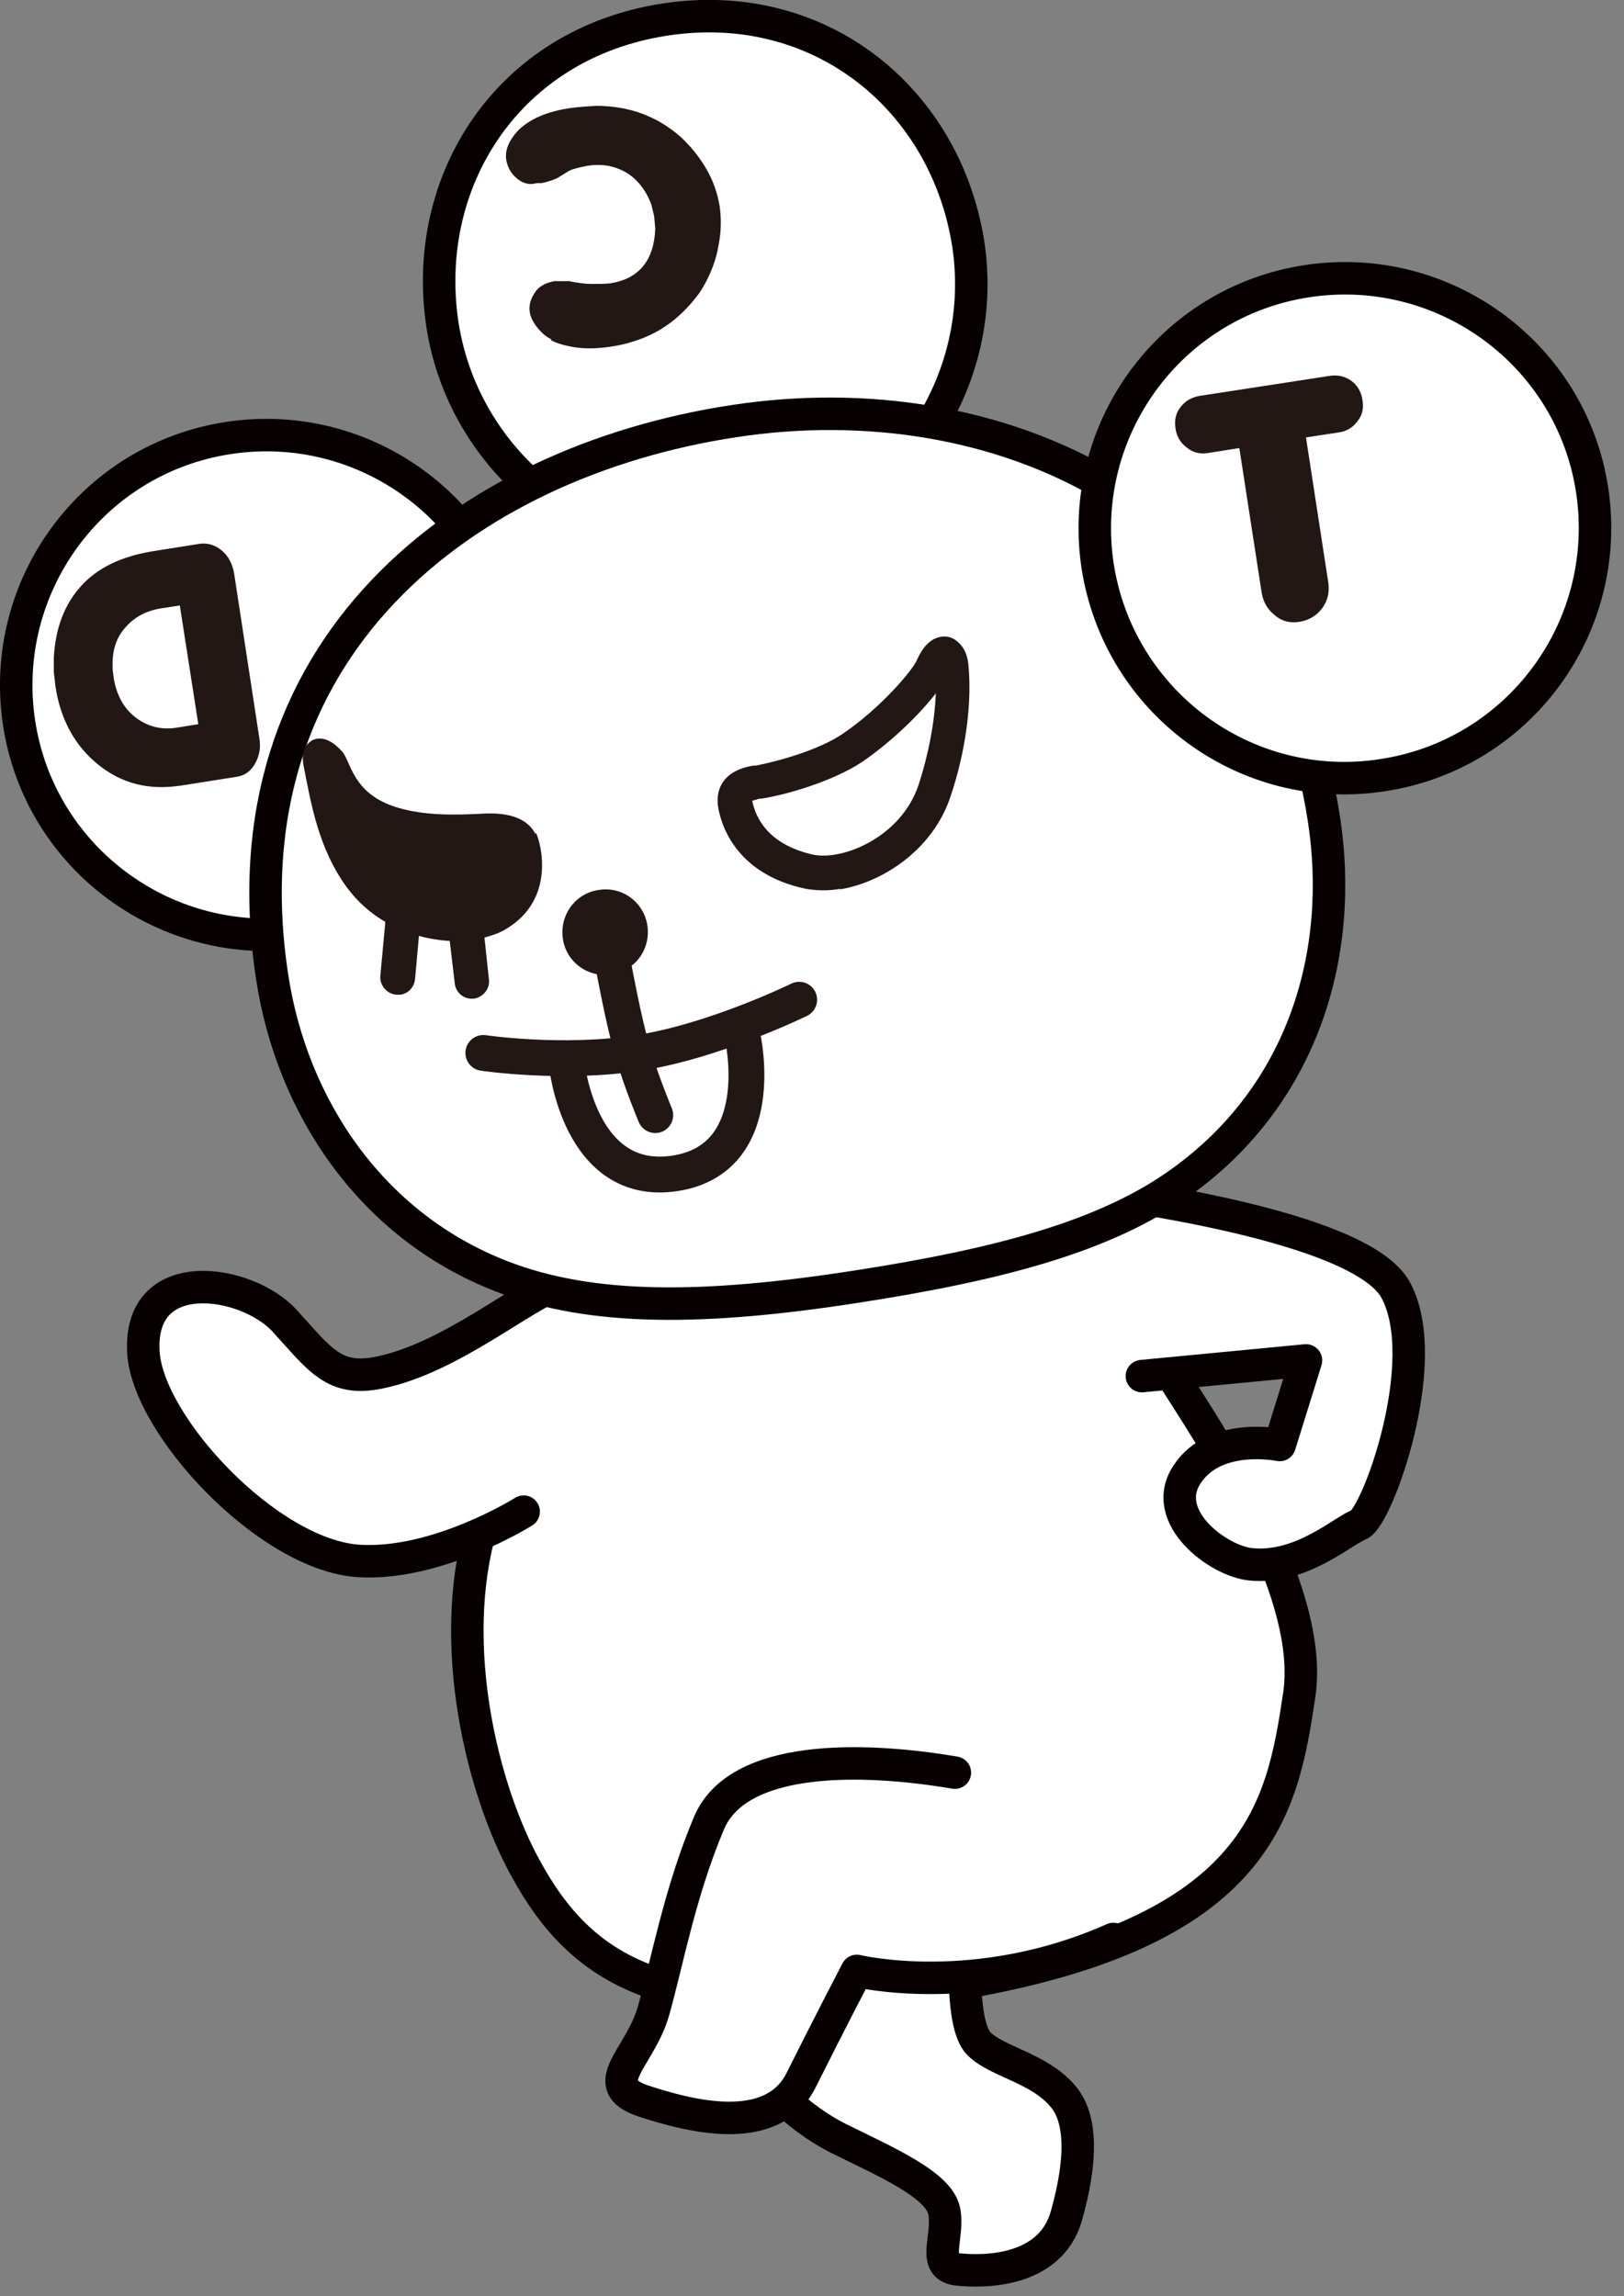
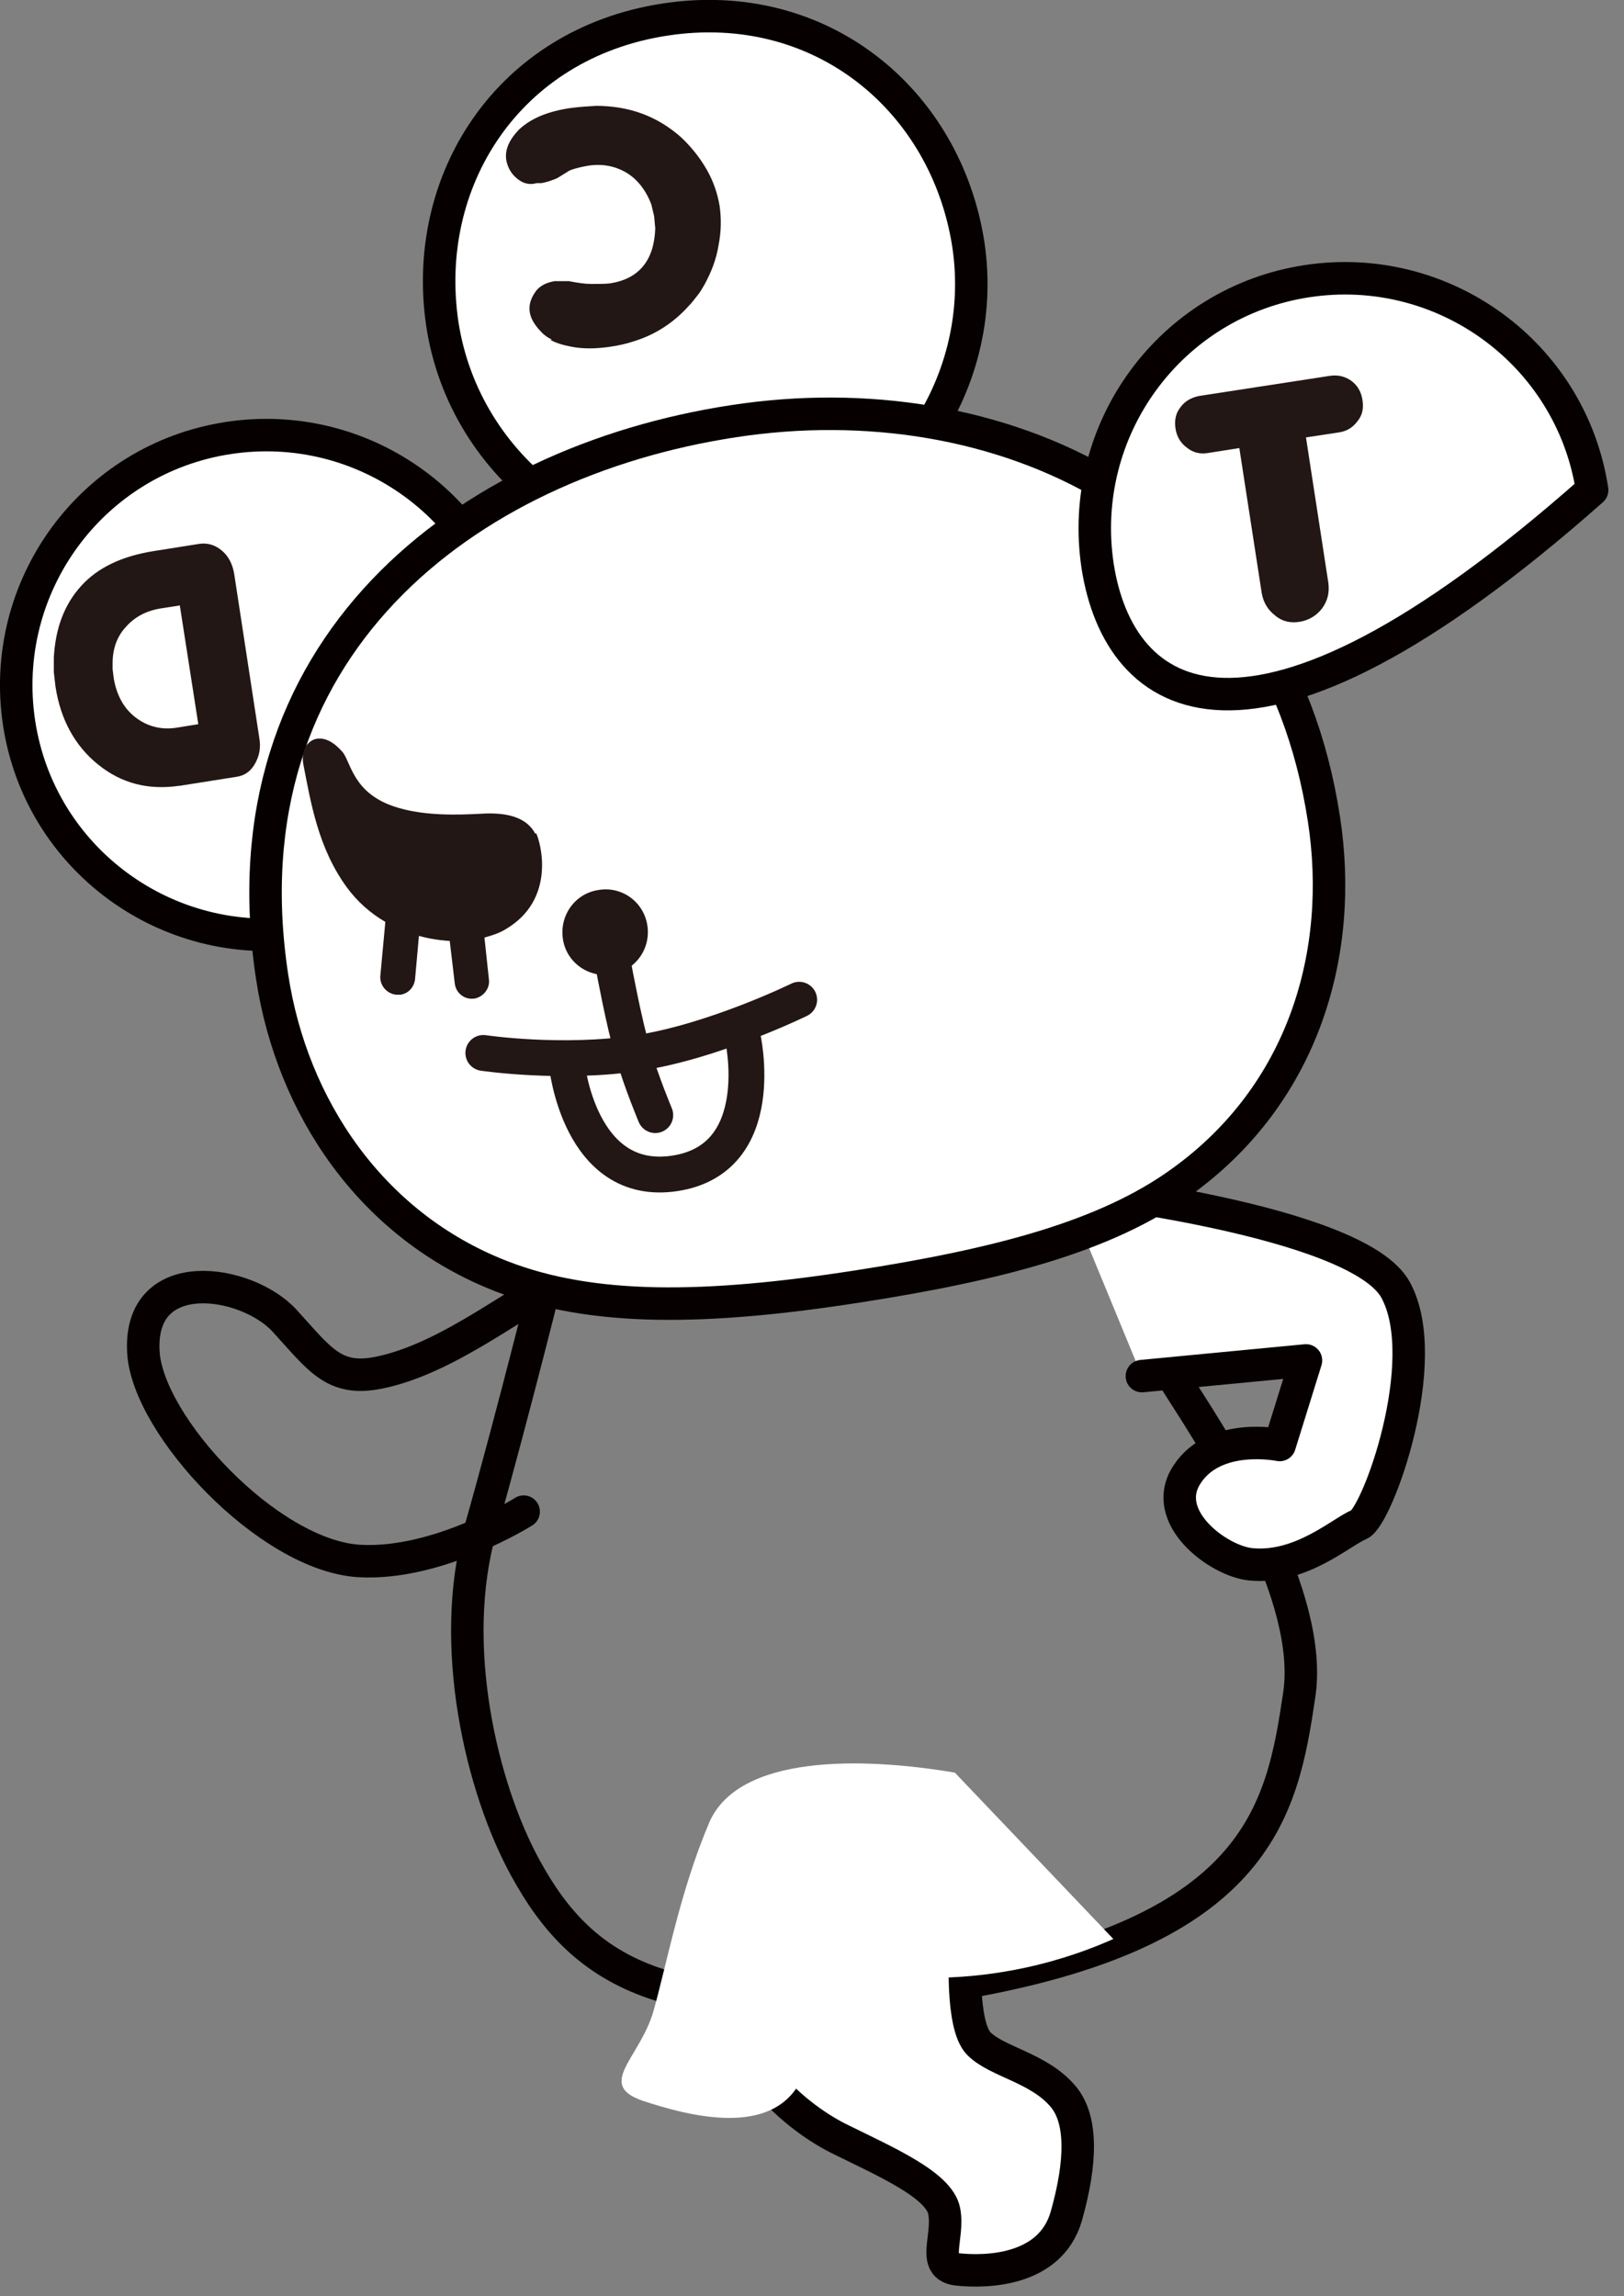
<svg xmlns="http://www.w3.org/2000/svg" width="29" height="41" viewBox="0 0 29 41" fill="none">
  <rect x="0" y="0" width="29" height="41" fill="#808080" stroke="none" />
-   <path d="M9.851 22.47C9.851 22.47 9.171 25.22 8.581 27.3C7.991 29.37 8.601 31.93 9.381 33.35C10.421 35.26 11.991 36.21 16.741 35.48C22.491 34.6 22.891 32.34 23.201 30.26C23.461 28.52 21.861 26.01 21.071 24.78C20.281 23.55 19.521 21.44 19.521 21.44" fill="white" />
  <path d="M9.851 22.47C9.851 22.47 9.171 25.22 8.581 27.3C7.991 29.37 8.601 31.93 9.381 33.35C10.421 35.26 11.991 36.21 16.741 35.48C22.491 34.6 22.891 32.34 23.201 30.26C23.461 28.52 21.861 26.01 21.071 24.78C20.281 23.55 19.521 21.44 19.521 21.44" stroke="#060001" stroke-width="0.58" stroke-linecap="round" stroke-linejoin="round" />
-   <path d="M9.351 26.99C9.351 26.99 7.811 27.96 6.401 27.87C4.781 27.76 2.641 25.45 2.561 24.15C2.461 22.54 4.401 22.84 5.081 23.58C5.711 24.27 5.961 24.67 6.761 24.51C8.061 24.25 9.371 23.1 10.011 22.91" fill="white" />
  <path d="M9.351 26.99C9.351 26.99 7.811 27.96 6.401 27.87C4.781 27.76 2.641 25.45 2.561 24.15C2.461 22.54 4.401 22.84 5.081 23.58C5.711 24.27 5.961 24.67 6.761 24.51C8.061 24.25 9.371 23.1 10.011 22.91" stroke="#060001" stroke-width="0.58" stroke-linecap="round" stroke-linejoin="round" />
  <path d="M19.001 21.2C19.001 21.2 24.231 21.77 24.921 23.03C25.611 24.29 24.591 27.09 24.271 27.22C23.951 27.35 23.231 28.02 22.331 27.93C21.751 27.87 20.691 27.08 21.201 26.32C21.701 25.56 22.851 25.8 22.851 25.8L23.321 24.29L20.391 24.57" fill="white" />
  <path d="M19.001 21.2C19.001 21.2 24.231 21.77 24.921 23.03C25.611 24.29 24.591 27.09 24.271 27.22C23.951 27.35 23.231 28.02 22.331 27.93C21.751 27.87 20.691 27.08 21.201 26.32C21.701 25.56 22.851 25.8 22.851 25.8L23.321 24.29L20.391 24.57" stroke="#060001" stroke-width="0.58" stroke-linecap="round" stroke-linejoin="round" />
  <path d="M12.891 35.06C12.891 36.67 14.121 37.75 14.971 38.18C15.821 38.6 16.771 39.01 16.861 39.48C16.951 39.95 16.621 40.47 17.101 40.52C17.571 40.57 18.751 40.57 19.041 39.57C19.321 38.58 19.321 37.84 18.991 37.44C18.561 36.92 17.811 36.82 17.481 36.49C17.151 36.16 17.241 34.81 17.241 34.81" fill="white" />
  <path d="M12.891 35.06C12.891 36.67 14.121 37.75 14.971 38.18C15.821 38.6 16.771 39.01 16.861 39.48C16.951 39.95 16.621 40.47 17.101 40.52C17.571 40.57 18.751 40.57 19.041 39.57C19.321 38.58 19.321 37.84 18.991 37.44C18.561 36.92 17.811 36.82 17.481 36.49C17.151 36.16 17.241 34.81 17.241 34.81" stroke="#060001" stroke-width="0.58" stroke-linecap="round" stroke-linejoin="round" />
  <path d="M17.051 31.65C15.401 31.37 13.181 31.32 12.661 32.55C12.141 33.78 11.911 35.05 11.671 35.9C11.431 36.75 10.631 37.22 11.481 37.51C12.331 37.79 13.801 38.17 14.311 37.13C14.831 36.09 15.301 35.19 15.301 35.19C15.301 35.19 17.431 35.71 19.881 34.62" fill="white" />
-   <path d="M17.051 31.65C15.401 31.37 13.181 31.32 12.661 32.55C12.141 33.78 11.911 35.05 11.671 35.9C11.431 36.75 10.631 37.22 11.481 37.51C12.331 37.79 13.801 38.17 14.311 37.13C14.831 36.09 15.301 35.19 15.301 35.19C15.301 35.19 17.431 35.71 19.881 34.62" stroke="#060001" stroke-width="0.58" stroke-linecap="round" stroke-linejoin="round" />
  <path d="M17.291 4.36C17.681 6.93 15.911 9.41 13.321 9.81C10.731 10.21 8.301 8.37 7.901 5.8C7.511 3.23 9.071 0.78 11.871 0.35C14.661 -0.08 16.891 1.79 17.291 4.36Z" fill="white" stroke="#060001" stroke-width="0.58" stroke-linejoin="round" />
  <path d="M9.161 11.55C9.531 13.99 7.861 16.27 5.431 16.64C2.991 17.01 0.711 15.34 0.341 12.91C-0.029 10.47 1.641 8.19 4.081 7.82C6.521 7.45 8.801 9.12 9.171 11.56L9.161 11.55Z" fill="white" stroke="#060001" stroke-width="0.58" stroke-linejoin="round" />
  <path d="M13.101 7.52C17.791 6.8 22.781 9.01 23.641 14.62C24.011 17.01 23.281 19.53 21.101 21.1C19.751 22.08 17.821 22.58 15.311 22.97C12.611 23.39 10.581 23.42 8.961 22.79C6.611 21.88 5.211 19.74 4.861 17.45C3.961 11.58 8.301 8.25 13.101 7.52Z" fill="white" stroke="#060001" stroke-width="0.58" stroke-linejoin="round" />
-   <path d="M28.431 8.75C28.801 11.19 27.131 13.47 24.691 13.84C22.251 14.22 19.981 12.54 19.601 10.11C19.231 7.67 20.901 5.39 23.341 5.02C25.781 4.65 28.061 6.32 28.431 8.75Z" fill="white" stroke="#060001" stroke-width="0.58" stroke-linejoin="round" />
+   <path d="M28.431 8.75C22.251 14.22 19.981 12.54 19.601 10.11C19.231 7.67 20.901 5.39 23.341 5.02C25.781 4.65 28.061 6.32 28.431 8.75Z" fill="white" stroke="#060001" stroke-width="0.58" stroke-linejoin="round" />
  <path d="M3.201 14.03C2.651 14.11 2.171 13.99 1.751 13.65C1.341 13.32 1.081 12.85 0.991 12.26C0.981 12.17 0.971 12.09 0.961 12C0.961 11.91 0.961 11.83 0.961 11.74C0.991 11.21 1.151 10.79 1.451 10.46C1.751 10.13 2.181 9.93 2.741 9.84L3.561 9.71C3.711 9.69 3.841 9.73 3.961 9.83C4.081 9.93 4.151 10.07 4.181 10.24L4.631 13.18C4.661 13.35 4.631 13.5 4.551 13.64C4.471 13.78 4.361 13.85 4.221 13.87L3.211 14.03H3.201ZM2.251 11.19C2.091 11.36 2.011 11.58 2.011 11.84C2.011 11.86 2.011 11.9 2.011 11.95L2.031 12.11C2.081 12.41 2.211 12.65 2.421 12.81C2.631 12.97 2.881 13.04 3.171 12.99L3.541 12.93L3.211 10.81L2.891 10.86C2.621 10.9 2.411 11.01 2.251 11.19Z" fill="#221714" />
  <path d="M9.851 6.06C9.761 6.02 9.691 5.96 9.631 5.89C9.541 5.79 9.481 5.69 9.461 5.58C9.441 5.46 9.471 5.35 9.541 5.24C9.611 5.12 9.731 5.05 9.901 5.02H10.101H10.141H10.161C10.311 5.05 10.451 5.07 10.561 5.07C10.681 5.07 10.791 5.07 10.891 5.06C11.411 4.98 11.681 4.65 11.701 4.08L11.681 3.86L11.631 3.65C11.531 3.39 11.381 3.2 11.181 3.08C10.971 2.96 10.751 2.92 10.491 2.96C10.331 2.99 10.221 3.02 10.161 3.05C10.101 3.09 10.031 3.13 9.951 3.18C9.911 3.2 9.851 3.22 9.791 3.24C9.721 3.26 9.681 3.27 9.651 3.27H9.581C9.441 3.31 9.311 3.27 9.191 3.15C9.111 3.07 9.061 2.97 9.041 2.86C9.011 2.68 9.091 2.5 9.261 2.32C9.471 2.12 9.771 1.99 10.181 1.93C10.321 1.91 10.481 1.9 10.641 1.89C11.231 1.89 11.731 2.07 12.161 2.45C12.351 2.63 12.501 2.82 12.621 3.03C12.741 3.24 12.811 3.45 12.851 3.68C12.881 3.9 12.881 4.13 12.831 4.38C12.791 4.63 12.701 4.86 12.581 5.08C12.541 5.15 12.501 5.22 12.451 5.28C12.401 5.34 12.361 5.4 12.301 5.46C12.031 5.76 11.711 5.97 11.331 6.09C11.181 6.14 11.041 6.17 10.901 6.19C10.641 6.23 10.401 6.23 10.201 6.19C10.041 6.16 9.921 6.12 9.831 6.07" fill="#221714" />
  <path d="M23.321 7.81L23.721 10.41C23.741 10.58 23.711 10.72 23.611 10.86C23.511 10.99 23.381 11.07 23.221 11.1C23.051 11.13 22.901 11.1 22.771 10.99C22.641 10.89 22.561 10.76 22.531 10.59L22.131 8L21.561 8.09C21.421 8.11 21.301 8.08 21.191 7.99C21.081 7.91 21.011 7.79 20.991 7.65C20.971 7.51 20.991 7.38 21.081 7.27C21.161 7.16 21.271 7.1 21.411 7.07L23.751 6.71C23.891 6.69 24.021 6.72 24.131 6.8C24.241 6.88 24.311 7 24.331 7.15C24.351 7.29 24.331 7.41 24.241 7.52C24.161 7.63 24.051 7.7 23.911 7.72L23.321 7.81Z" fill="#221714" />
-   <path d="M15.001 15.87C14.781 15.91 14.581 15.9 14.391 15.87C13.101 15.6 12.861 14.67 12.821 14.39C12.801 14.25 12.781 13.78 13.451 13.67H13.491C13.871 13.6 14.631 13.39 15.051 13.1C15.741 12.63 16.291 11.97 16.371 11.79C16.411 11.7 16.541 11.41 16.801 11.37C16.901 11.35 17.011 11.38 17.091 11.45C17.201 11.54 17.271 11.67 17.291 11.85C17.361 12.53 17.251 13.4 16.971 14.23C16.641 15.21 15.711 15.77 14.991 15.88M13.431 14.29C13.481 14.55 13.671 15.07 14.521 15.26C15.061 15.37 16.091 14.94 16.401 14.02C16.581 13.47 16.691 12.89 16.711 12.38C16.431 12.74 15.951 13.22 15.401 13.6C14.861 13.96 14.001 14.2 13.591 14.26H13.561C13.491 14.28 13.451 14.29 13.431 14.3" fill="#221714" />
  <path d="M9.571 14.87C9.661 15.05 9.931 16.06 9.031 16.59C8.921 16.66 8.791 16.7 8.651 16.74L8.731 17.49C8.751 17.65 8.631 17.8 8.471 17.83C8.471 17.83 8.471 17.83 8.461 17.83C8.291 17.85 8.141 17.73 8.121 17.56L8.031 16.8C7.851 16.79 7.661 16.76 7.481 16.71L7.411 17.49C7.391 17.63 7.291 17.74 7.151 17.76C7.131 17.76 7.101 17.76 7.071 17.76C6.901 17.74 6.781 17.59 6.791 17.43L6.881 16.46C6.621 16.31 6.381 16.1 6.191 15.84C5.681 15.14 5.551 14.33 5.421 13.67C5.391 13.53 5.411 13.4 5.471 13.31C5.521 13.25 5.581 13.2 5.661 13.19C5.801 13.17 5.951 13.24 6.111 13.42C6.271 13.6 6.291 14.18 7.101 14.42C7.601 14.57 8.171 14.55 8.571 14.53C9.141 14.49 9.431 14.64 9.561 14.89L9.571 14.87Z" fill="#221714" />
  <path d="M10.121 19C10.121 19 10.341 21.21 12.051 20.95C13.761 20.69 13.261 18.51 13.261 18.51" stroke="#221714" stroke-width="0.64" stroke-miterlimit="10" stroke-linecap="round" />
  <path d="M10.961 17.28C10.961 17.28 11.141 18.26 11.301 18.8C11.461 19.34 11.701 19.91 11.701 19.91" stroke="#221714" stroke-width="0.64" stroke-miterlimit="10" stroke-linecap="round" />
  <path d="M8.631 18.8C8.631 18.8 10.041 19.01 11.401 18.8C12.761 18.59 14.271 17.85 14.271 17.85" stroke="#221714" stroke-width="0.64" stroke-miterlimit="10" stroke-linecap="round" />
  <path d="M11.561 16.53C11.621 16.95 11.341 17.33 10.921 17.4C10.501 17.46 10.111 17.18 10.051 16.76C9.991 16.34 10.271 15.95 10.691 15.89C11.111 15.82 11.501 16.11 11.561 16.53Z" fill="#221714" />
</svg>